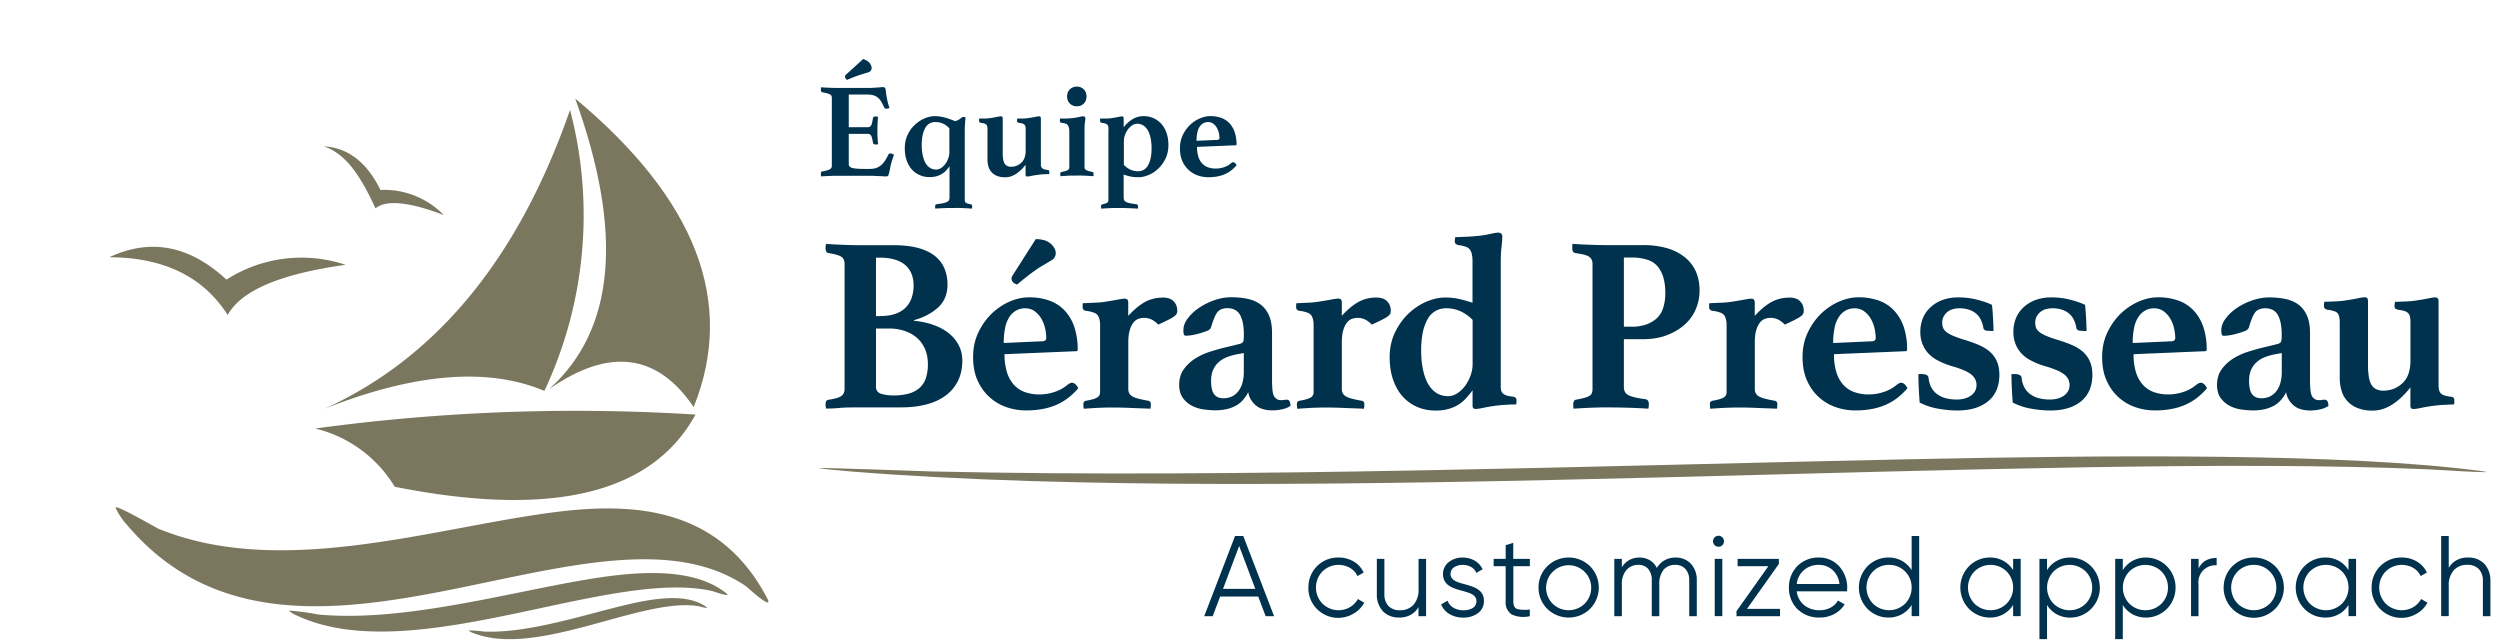
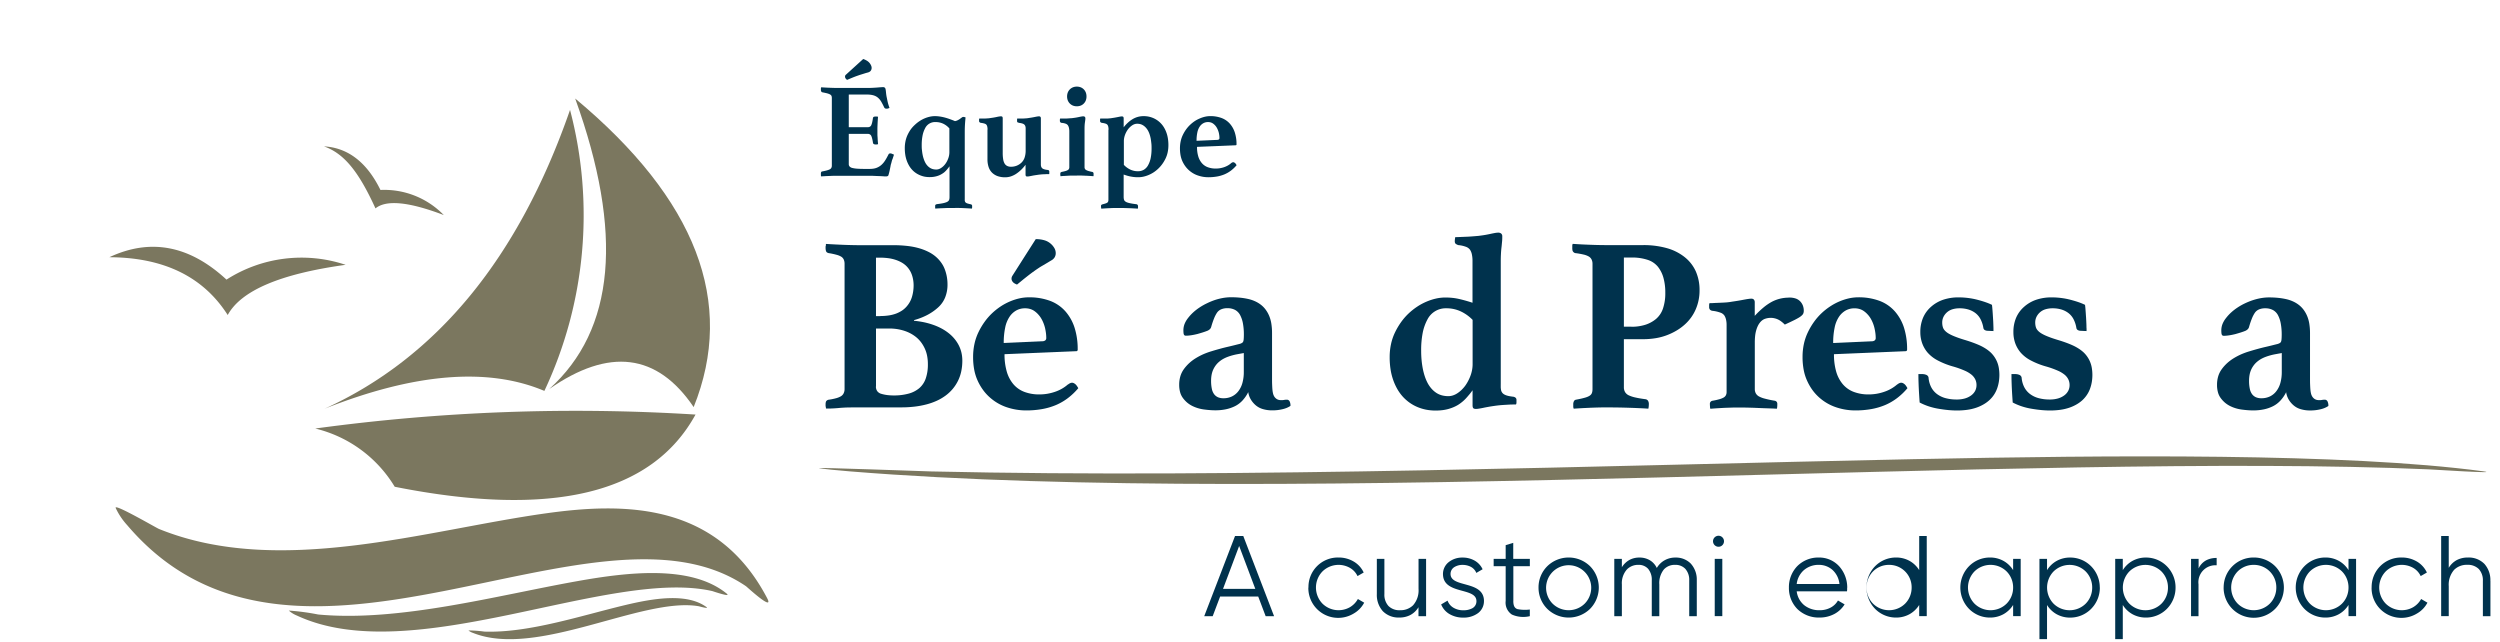
<svg xmlns="http://www.w3.org/2000/svg" id="aea25ac1-a0b5-4670-80f9-9788bfb95007" data-name="Calque 1" width="167.5" height="43" viewBox="0 0 167.5 43">
  <title>logo-ia-berard-presseau-team-M</title>
  <path d="M56.868,6.344V8.522h1.274a.279.279,0,0,0,.144-.035.235.235,0,0,0,.091-.105,1.068,1.068,0,0,0,.059-.185c.018-.076.034-.166.049-.272a.152.152,0,0,1,.018-.059.078.078,0,0,1,.037-.035.191.191,0,0,1,.051-.017.32.32,0,0,1,.065-.006h.036l.051,0,.05.006a.2.2,0,0,1,.035.008c-.006.069-.012.144-.017.225s-.01.167-.014.258-.008.177-.01.254,0,.148,0,.211,0,.113,0,.177,0,.133.007.206.008.153.014.237.013.172.022.265a.127.127,0,0,1-.035.015.479.479,0,0,1-.05.008l-.051,0-.036,0a.208.208,0,0,1-.124-.032.125.125,0,0,1-.047-.095,2.733,2.733,0,0,0-.058-.288.824.824,0,0,0-.064-.177A.229.229,0,0,0,58.274,9a.263.263,0,0,0-.132-.031H56.868V11a.228.228,0,0,0,.059.159.364.364,0,0,0,.176.094,1.882,1.882,0,0,0,.317.048c.132.01.291.016.478.016h.379a1.6,1.6,0,0,0,.249-.019,1.009,1.009,0,0,0,.207-.054,1.057,1.057,0,0,0,.175-.087,1.1,1.1,0,0,0,.155-.116,1.31,1.31,0,0,0,.135-.143,1.513,1.513,0,0,0,.117-.164c.037-.058.073-.12.109-.186s.072-.135.109-.206a.093.093,0,0,1,.044-.048.188.188,0,0,1,.081-.016.182.182,0,0,1,.05.007.343.343,0,0,1,.059.02l.063.028.065.027c-.007.023-.013.047-.02.069s-.014.045-.022.066l-.021.063c-.007.021-.014.043-.02.064s-.028.067-.041.1a.984.984,0,0,0-.03.113c-.01.039-.019.074-.028.106s-.018.059-.026.084-.013.061-.02.1l-.021.108-.023.11-.022.107c-.008.034-.016.067-.024.1s-.015.059-.023.086l-.019.068-.012.041a.111.111,0,0,1-.053.054.2.2,0,0,1-.092.019l-.087,0c-.035,0-.075,0-.12-.007l-.141-.008-.152-.006-.16-.005-.162-.008-.15-.006-.129,0h-2.05c-.087,0-.18,0-.28,0s-.207.005-.321.01-.219.008-.32.014-.2.011-.288.018a.187.187,0,0,1-.013-.042A.281.281,0,0,1,55,11.714v-.087a.192.192,0,0,1,.022-.1.085.085,0,0,1,.068-.041c.115-.021.213-.043.295-.065a1.2,1.2,0,0,0,.2-.07.249.249,0,0,0,.112-.1.3.3,0,0,0,.036-.153V6.57a.5.5,0,0,0-.006-.081.263.263,0,0,0-.02-.067.169.169,0,0,0-.039-.054.267.267,0,0,0-.065-.045.662.662,0,0,0-.088-.039c-.033-.012-.07-.023-.11-.034l-.139-.032-.173-.035a.109.109,0,0,1-.068-.054A.231.231,0,0,1,55,6.019V5.935a.2.2,0,0,1,.005-.042.244.244,0,0,1,.013-.044c.129.009.251.016.366.022s.221.01.32.013.192.006.277.008l.237,0h1.851c.136,0,.262,0,.379-.007s.223-.012.321-.02.181-.016.248-.02.118-.007.154-.007a.179.179,0,0,1,.086.02.146.146,0,0,1,.058.06.556.556,0,0,1,.026.1c.008.044.014.1.02.164s.014.13.024.2.024.135.039.2c.009.051.019.1.03.151s.021.1.033.147.027.1.046.161.039.122.063.191l-.048.018-.051.018a.4.4,0,0,1-.055.014.327.327,0,0,1-.054,0,.179.179,0,0,1-.086-.02.158.158,0,0,1-.059-.061c-.036-.078-.072-.151-.107-.218s-.069-.128-.1-.183a1.216,1.216,0,0,0-.111-.152,1.072,1.072,0,0,0-.124-.12.836.836,0,0,0-.143-.089.918.918,0,0,0-.165-.059,1.4,1.4,0,0,0-.192-.035,2.015,2.015,0,0,0-.228-.012h-1.2Zm.967-2.392a1.246,1.246,0,0,1,.251.118.709.709,0,0,1,.178.154.74.74,0,0,1,.1.167.385.385,0,0,1,.036.158.329.329,0,0,1-.015.1.311.311,0,0,1-.045.089.263.263,0,0,1-.075.069.411.411,0,0,1-.11.048c-.067.018-.13.035-.19.053L57.8,4.96l-.162.05c-.053.017-.106.035-.158.054s-.108.037-.163.058-.113.043-.172.067l-.186.077-.206.086a.527.527,0,0,1-.068-.061.226.226,0,0,1-.041-.057.345.345,0,0,1-.021-.051.21.21,0,0,1-.006-.048.171.171,0,0,1,.011-.065.138.138,0,0,1,.034-.052l.587-.533Z" fill="#00324d" />
  <path d="M64.636,13.379a.359.359,0,0,0,.017.116.167.167,0,0,0,.051.078.349.349,0,0,0,.116.059,1.776,1.776,0,0,0,.214.054.121.121,0,0,1,.074.039.118.118,0,0,1,.025.08c0,.027,0,.054,0,.083s-.008.057-.014.088l-.257-.017-.281-.014c-.1-.005-.2-.009-.3-.011s-.205,0-.31,0-.235,0-.354,0-.239.006-.359.011-.23.009-.328.014-.184.011-.259.017a.158.158,0,0,1-.015-.04.225.225,0,0,1,0-.046v-.085a.175.175,0,0,1,.009-.061.06.06,0,0,1,.028-.034.269.269,0,0,1,.038-.019.216.216,0,0,1,.043-.014c.1-.011.188-.024.266-.036s.146-.026.2-.039.106-.03.148-.045a.515.515,0,0,0,.105-.051.319.319,0,0,0,.066-.06.21.21,0,0,0,.037-.071.52.52,0,0,0,.017-.084.787.787,0,0,0,.005-.1V11.14c-.038.054-.078.106-.119.156s-.082.1-.124.143a1.3,1.3,0,0,1-.134.124,1.451,1.451,0,0,1-.151.1,1.2,1.2,0,0,1-.168.085,1.48,1.48,0,0,1-.188.063,1.517,1.517,0,0,1-.213.041,1.814,1.814,0,0,1-.238.014,1.792,1.792,0,0,1-.34-.031,1.614,1.614,0,0,1-.315-.1,1.536,1.536,0,0,1-.284-.157,1.465,1.465,0,0,1-.244-.217,1.558,1.558,0,0,1-.2-.277,2,2,0,0,1-.152-.334,2.146,2.146,0,0,1-.095-.385,2.873,2.873,0,0,1-.032-.436,2.265,2.265,0,0,1,.048-.473,1.948,1.948,0,0,1,.142-.425,2.5,2.5,0,0,1,.217-.372A2.119,2.119,0,0,1,61.3,8.36a2.255,2.255,0,0,1,.313-.248,2.153,2.153,0,0,1,.341-.183,2.126,2.126,0,0,1,.349-.111,1.553,1.553,0,0,1,.334-.037,2.185,2.185,0,0,1,.307.022,2.884,2.884,0,0,1,.324.063c.112.029.227.064.346.106s.242.089.369.143a.69.69,0,0,0,.1-.025.489.489,0,0,0,.091-.039c.029-.015.056-.03.082-.046a.75.75,0,0,0,.072-.048l.063-.047.053-.039a.233.233,0,0,1,.047-.027.1.1,0,0,1,.04-.009.412.412,0,0,1,.051,0l.044.01.036.013.031.01c-.018.169-.032.333-.041.493s-.013.314-.013.464v4.551ZM63.615,8.612a1.278,1.278,0,0,0-.424-.326,1.218,1.218,0,0,0-.515-.108.739.739,0,0,0-.694.416,1.753,1.753,0,0,0-.17.487,3.19,3.19,0,0,0-.057.632c0,.115,0,.225.015.333a3.1,3.1,0,0,0,.044.313,2.145,2.145,0,0,0,.073.282,1.726,1.726,0,0,0,.1.242,1.014,1.014,0,0,0,.135.2.852.852,0,0,0,.168.15.679.679,0,0,0,.2.094.9.9,0,0,0,.244.031.5.5,0,0,0,.16-.026.649.649,0,0,0,.159-.078,1.094,1.094,0,0,0,.149-.117,1.285,1.285,0,0,0,.132-.149,1.452,1.452,0,0,0,.11-.173,1.741,1.741,0,0,0,.088-.2,1.173,1.173,0,0,0,.057-.208,1.126,1.126,0,0,0,.019-.208V8.612Z" fill="#00324d" />
  <path d="M66.166,8.684a.852.852,0,0,0-.017-.187.361.361,0,0,0-.051-.13.258.258,0,0,0-.126-.083,1.178,1.178,0,0,0-.248-.052.176.176,0,0,1-.094-.045.106.106,0,0,1-.032-.081V8.034a.228.228,0,0,1,0-.045.244.244,0,0,1,.014-.046h.065l.089,0,.1,0,.107,0,.109-.006.112-.008c.037,0,.073-.006.107-.011s.065-.01.1-.015c.068-.009.136-.02.2-.031s.131-.024.193-.038.117-.024.161-.03a.661.661,0,0,1,.1-.01.2.2,0,0,1,.067.009.063.063,0,0,1,.037.027.113.113,0,0,1,.017.042.249.249,0,0,1,.006.057v2.312a2.54,2.54,0,0,0,.033.444.808.808,0,0,0,.1.284.424.424,0,0,0,.171.152.558.558,0,0,0,.249.051,1.035,1.035,0,0,0,.377-.068,1,1,0,0,0,.318-.2.84.84,0,0,0,.217-.342,1.454,1.454,0,0,0,.072-.481V8.684c0-.036,0-.07,0-.1s-.006-.058-.01-.084a.31.31,0,0,0-.022-.071.259.259,0,0,0-.038-.061.28.28,0,0,0-.054-.048.357.357,0,0,0-.076-.036.648.648,0,0,0-.1-.029c-.04-.008-.085-.016-.136-.022l-.051-.017L68.185,8.2a.061.061,0,0,1-.031-.032.161.161,0,0,1-.01-.059V8.074l0-.04c0-.015,0-.03,0-.045a.34.34,0,0,1,.009-.046h.071l.087,0,.1,0,.11,0,.112-.006.112-.008c.039,0,.074-.006.108-.011s.066-.01.095-.015c.067-.009.133-.02.2-.031s.131-.024.2-.038.119-.024.163-.03a.706.706,0,0,1,.1-.01.123.123,0,0,1,.095.034.142.142,0,0,1,.032.1v3.007c0,.036,0,.07,0,.1s.006.059.01.085a.326.326,0,0,0,.022.071.247.247,0,0,0,.038.059.2.2,0,0,0,.055.048.371.371,0,0,0,.08.037.711.711,0,0,0,.105.029c.041.009.087.016.138.022a.13.13,0,0,1,.089.034.113.113,0,0,1,.028.083v.09a.173.173,0,0,1,0,.041.1.1,0,0,1-.013.032l-.151,0-.216.011c-.083,0-.159.009-.229.016s-.133.015-.191.025-.131.018-.2.029-.13.024-.2.038-.119.023-.164.03a.683.683,0,0,1-.1.01.24.24,0,0,1-.067-.008.06.06,0,0,1-.037-.024.121.121,0,0,1-.017-.041.293.293,0,0,1-.006-.063v-.65a2.741,2.741,0,0,1-.3.342,2.476,2.476,0,0,1-.336.269,1.517,1.517,0,0,1-.36.172,1.246,1.246,0,0,1-.373.057,1.5,1.5,0,0,1-.492-.075,1.036,1.036,0,0,1-.374-.226.949.949,0,0,1-.237-.379,1.6,1.6,0,0,1-.08-.529V8.684Z" fill="#00324d" />
  <path d="M72.146,11.764c-.118,0-.227,0-.328,0s-.193.006-.277.011l-.249.014c-.081,0-.16.011-.238.018-.006-.031-.011-.06-.014-.089a.781.781,0,0,1,0-.083.138.138,0,0,1,.008-.053.073.073,0,0,1,.023-.033.279.279,0,0,1,.033-.019.148.148,0,0,1,.035-.013,2.434,2.434,0,0,0,.244-.057.689.689,0,0,0,.153-.061.2.2,0,0,0,.081-.08.242.242,0,0,0,.027-.118V8.819a1.138,1.138,0,0,0-.022-.239.537.537,0,0,0-.067-.175.309.309,0,0,0-.152-.116.934.934,0,0,0-.274-.056.131.131,0,0,1-.087-.045.153.153,0,0,1-.03-.1V8.02a.174.174,0,0,1,.005-.039.171.171,0,0,1,.013-.038h.067l.091,0,.108,0,.114,0,.117-.006.117-.008.113-.009q.054,0,.105-.009c.075-.009.149-.019.221-.031s.142-.026.211-.041.128-.026.174-.034a.8.8,0,0,1,.106-.011.153.153,0,0,1,.109.034.131.131,0,0,1,.036.1c0,.033,0,.072-.007.116s-.011.092-.02.147-.016.118-.021.193-.007.161-.007.257V11.2a.223.223,0,0,0,.03.118.208.208,0,0,0,.088.08.818.818,0,0,0,.156.061c.065.02.142.039.232.057a.118.118,0,0,1,.074.039.114.114,0,0,1,.025.079v.089a.206.206,0,0,1,0,.044.182.182,0,0,1-.014.039q-.112-.01-.234-.018l-.253-.014c-.087,0-.182-.008-.284-.011s-.213,0-.33,0m-.659-5.3a.737.737,0,0,1,.046-.263.624.624,0,0,1,.348-.35.686.686,0,0,1,.256-.047.7.7,0,0,1,.262.047.59.59,0,0,1,.208.139.614.614,0,0,1,.135.211.737.737,0,0,1,.045.263.727.727,0,0,1-.045.262.6.6,0,0,1-.135.211.577.577,0,0,1-.208.139.7.7,0,0,1-.262.046.686.686,0,0,1-.256-.046.624.624,0,0,1-.348-.35.727.727,0,0,1-.046-.262" fill="#00324d" />
  <path d="M74.273,8.693a.941.941,0,0,0-.016-.188.4.4,0,0,0-.05-.133.266.266,0,0,0-.128-.087,1.131,1.131,0,0,0-.248-.052.188.188,0,0,1-.095-.045.112.112,0,0,1-.031-.082V8.025a.2.2,0,0,1,0-.043.132.132,0,0,1,.015-.039h.065l.087,0,.1,0,.105,0,.11,0,.113-.008.106-.011c.034,0,.066-.009.1-.015.069-.009.137-.019.2-.031s.131-.024.195-.037.116-.024.159-.031a.683.683,0,0,1,.1-.01.2.2,0,0,1,.066.009.067.067,0,0,1,.037.027.111.111,0,0,1,.017.043.234.234,0,0,1,.006.056V8.53a2.306,2.306,0,0,1,.28-.308,2,2,0,0,1,.316-.238,1.411,1.411,0,0,1,.353-.152,1.448,1.448,0,0,1,.388-.051,1.71,1.71,0,0,1,.339.033,1.608,1.608,0,0,1,.316.1,1.57,1.57,0,0,1,.282.161,1.685,1.685,0,0,1,.245.219,1.624,1.624,0,0,1,.2.277,1.88,1.88,0,0,1,.151.333,2.076,2.076,0,0,1,.095.386,2.856,2.856,0,0,1,.032.434,2.244,2.244,0,0,1-.049.48,1.813,1.813,0,0,1-.145.424,2.521,2.521,0,0,1-.22.368,2.216,2.216,0,0,1-.584.556,2.055,2.055,0,0,1-.338.177,1.966,1.966,0,0,1-.346.109,1.591,1.591,0,0,1-.332.036c-.087,0-.171,0-.251-.01a2.263,2.263,0,0,1-.231-.031q-.111-.019-.237-.054c-.083-.024-.172-.052-.265-.085v1.5a.784.784,0,0,0,.006.1.476.476,0,0,0,.018.084.177.177,0,0,0,.036.071.281.281,0,0,0,.067.06.493.493,0,0,0,.1.051,1.126,1.126,0,0,0,.149.044c.057.014.125.027.2.04s.168.025.267.037a.141.141,0,0,1,.088.042.138.138,0,0,1,.03.094.9.9,0,0,1,0,.1.254.254,0,0,1-.013.063c-.079-.006-.168-.012-.267-.017s-.21-.011-.33-.015-.239-.008-.356-.011l-.347,0q-.15,0-.3,0c-.1,0-.2.006-.3.011s-.2.009-.288.015l-.259.017c-.006-.03-.011-.06-.014-.088a.821.821,0,0,1-.005-.084.169.169,0,0,1,.008-.053.076.076,0,0,1,.025-.033.207.207,0,0,1,.032-.019.166.166,0,0,1,.035-.013c.084-.021.154-.041.208-.06a.449.449,0,0,0,.118-.056.162.162,0,0,0,.054-.075.353.353,0,0,0,.017-.115V8.693Zm1.021,2.348a1.459,1.459,0,0,0,.443.324,1.172,1.172,0,0,0,.5.108.776.776,0,0,0,.4-.1.8.8,0,0,0,.288-.308,1.69,1.69,0,0,0,.173-.484,3.169,3.169,0,0,0,.057-.632c0-.114,0-.225-.013-.332S77.118,9.4,77.1,9.3a2.15,2.15,0,0,0-.071-.282,1.43,1.43,0,0,0-.1-.241,1.022,1.022,0,0,0-.135-.2.907.907,0,0,0-.168-.154.7.7,0,0,0-.2-.1.847.847,0,0,0-.236-.032.557.557,0,0,0-.168.026.628.628,0,0,0-.161.078,1.059,1.059,0,0,0-.15.119,1.244,1.244,0,0,0-.136.151,1.56,1.56,0,0,0-.2.375,1.342,1.342,0,0,0-.057.208,1.126,1.126,0,0,0-.019.208v1.58Z" fill="#00324d" />
  <path d="M82.483,10.932a.438.438,0,0,1,.076-.047.163.163,0,0,1,.067-.016.128.128,0,0,1,.049.011.252.252,0,0,1,.055.03.307.307,0,0,1,.06.06.783.783,0,0,1,.062.1,2.372,2.372,0,0,1-.378.361,2.063,2.063,0,0,1-.431.249,2.364,2.364,0,0,1-.5.146,3.313,3.313,0,0,1-.581.049,2.261,2.261,0,0,1-.349-.028,2.2,2.2,0,0,1-.342-.086,1.665,1.665,0,0,1-.322-.144,1.789,1.789,0,0,1-.287-.208,1.707,1.707,0,0,1-.245-.27,1.908,1.908,0,0,1-.194-.33,1.757,1.757,0,0,1-.125-.4,2.562,2.562,0,0,1-.041-.47,2.265,2.265,0,0,1,.048-.473,1.92,1.92,0,0,1,.145-.425,2.513,2.513,0,0,1,.22-.372,2.2,2.2,0,0,1,.272-.31,2.389,2.389,0,0,1,.312-.248A2.086,2.086,0,0,1,80.4,7.93a1.975,1.975,0,0,1,.345-.112,1.538,1.538,0,0,1,.332-.038,2.152,2.152,0,0,1,.769.127,1.4,1.4,0,0,1,.554.38,1.653,1.653,0,0,1,.335.6,2.522,2.522,0,0,1,.112.783.057.057,0,0,1-.064.064l-1.291.054L80.2,9.84a2.194,2.194,0,0,0,.079.621,1.233,1.233,0,0,0,.237.457.957.957,0,0,0,.393.281,1.477,1.477,0,0,0,.552.094,1.712,1.712,0,0,0,.276-.022,1.774,1.774,0,0,0,.272-.068,1.5,1.5,0,0,0,.254-.113,1.286,1.286,0,0,0,.223-.158M80.942,8.178a.651.651,0,0,0-.316.076.71.71,0,0,0-.245.227,1.08,1.08,0,0,0-.158.389,2.57,2.57,0,0,0-.053.563l.7-.031.7-.031a.167.167,0,0,0,.1-.035.108.108,0,0,0,.033-.084,1.326,1.326,0,0,0-.011-.175,1.6,1.6,0,0,0-.033-.185A1.434,1.434,0,0,0,81.6,8.71a1.281,1.281,0,0,0-.082-.166.811.811,0,0,0-.106-.144.87.87,0,0,0-.132-.118.524.524,0,0,0-.157-.078.644.644,0,0,0-.184-.026" fill="#00324d" />
  <path d="M61.229,21.491a6.089,6.089,0,0,1,.676.1,4.962,4.962,0,0,1,.621.174,3.938,3.938,0,0,1,.554.242,3.263,3.263,0,0,1,.475.31,2.592,2.592,0,0,1,.387.374,2.435,2.435,0,0,1,.291.436,2.183,2.183,0,0,1,.182.494,2.406,2.406,0,0,1,.061.544,3.393,3.393,0,0,1-.074.723,2.644,2.644,0,0,1-.219.631,2.734,2.734,0,0,1-.352.539,2.771,2.771,0,0,1-.469.441,3.306,3.306,0,0,1-.583.345,4.236,4.236,0,0,1-.7.249,5.7,5.7,0,0,1-.8.15,7.264,7.264,0,0,1-.878.051H57.2l-.358.007c-.126,0-.247.007-.366.014s-.233.016-.345.028l-.2.014-.2.011-.2.006-.188,0-.008-.059-.008-.059a.3.3,0,0,1-.013-.047.248.248,0,0,1,0-.045V27.1a.647.647,0,0,1,.015-.153.19.19,0,0,1,.045-.09.244.244,0,0,1,.064-.048.261.261,0,0,1,.077-.027,3.91,3.91,0,0,0,.5-.1,1.313,1.313,0,0,0,.328-.133.478.478,0,0,0,.182-.2.631.631,0,0,0,.061-.288V17.679a.693.693,0,0,0-.054-.287.442.442,0,0,0-.163-.19,1.188,1.188,0,0,0-.322-.132,4.642,4.642,0,0,0-.532-.112.317.317,0,0,1-.108-.047.169.169,0,0,1-.059-.077.576.576,0,0,1-.025-.1.794.794,0,0,1-.009-.124v-.074a.177.177,0,0,1,.018-.076q0-.033,0-.063a.3.3,0,0,1,.013-.054c.167.011.345.021.533.031s.387.019.6.028.4.014.57.018.324.007.458.007h2.308a8.38,8.38,0,0,1,.979.052,4.76,4.76,0,0,1,.8.157,3.623,3.623,0,0,1,.631.248,2.358,2.358,0,0,1,.489.328,2.25,2.25,0,0,1,.359.4,1.925,1.925,0,0,1,.235.449,2.773,2.773,0,0,1,.132.488,2.924,2.924,0,0,1,.044.507,2.279,2.279,0,0,1-.159.873,1.824,1.824,0,0,1-.476.674,3.448,3.448,0,0,1-.72.5,4.341,4.341,0,0,1-.887.344v.05Zm-2.274-.316a3.942,3.942,0,0,0,.6-.042,2.434,2.434,0,0,0,.49-.125,2.1,2.1,0,0,0,.39-.2,1.536,1.536,0,0,0,.3-.262,1.8,1.8,0,0,0,.222-.311,1.719,1.719,0,0,0,.146-.348,2.632,2.632,0,0,0,.081-.377,2.674,2.674,0,0,0,.028-.393,2.186,2.186,0,0,0-.032-.374,1.992,1.992,0,0,0-.093-.353,1.51,1.51,0,0,0-.162-.321A1.493,1.493,0,0,0,60.7,17.8a1.609,1.609,0,0,0-.31-.224,2.213,2.213,0,0,0-.393-.169,2.706,2.706,0,0,0-.476-.108,4.092,4.092,0,0,0-.561-.036h-.269v3.916h.269Zm-.269,4.717a.527.527,0,0,0,.091.317.5.5,0,0,0,.27.177,2.55,2.55,0,0,0,.386.082,3.414,3.414,0,0,0,.441.027,3.688,3.688,0,0,0,1.009-.124A1.858,1.858,0,0,0,61.6,26a1.5,1.5,0,0,0,.426-.646,2.845,2.845,0,0,0,.142-.952,2.891,2.891,0,0,0-.052-.564,2.137,2.137,0,0,0-.157-.489,2.332,2.332,0,0,0-.245-.413,2.02,2.02,0,0,0-.314-.332,2.385,2.385,0,0,0-.382-.257,2.539,2.539,0,0,0-.439-.186,3.088,3.088,0,0,0-.481-.113,3.357,3.357,0,0,0-.506-.038h-.9v3.881Z" fill="#00324d" />
  <path d="M71.561,25.758a.668.668,0,0,1,.143-.087.3.3,0,0,1,.124-.029.257.257,0,0,1,.09.018.476.476,0,0,1,.1.056.484.484,0,0,1,.111.111,1.283,1.283,0,0,1,.116.182,4.382,4.382,0,0,1-.7.667,3.778,3.778,0,0,1-.8.463,4.346,4.346,0,0,1-.922.269,6.083,6.083,0,0,1-1.077.091,4,4,0,0,1-.647-.053,4.2,4.2,0,0,1-.635-.156,3.268,3.268,0,0,1-1.134-.653,3.033,3.033,0,0,1-.458-.5,3.515,3.515,0,0,1-.361-.614,3.2,3.2,0,0,1-.235-.735,4.573,4.573,0,0,1-.078-.871,4.075,4.075,0,0,1,.091-.875,3.508,3.508,0,0,1,.27-.788,4.6,4.6,0,0,1,.408-.688,3.985,3.985,0,0,1,.5-.576,4.254,4.254,0,0,1,.576-.458,3.92,3.92,0,0,1,.628-.337,3.765,3.765,0,0,1,.64-.206,2.9,2.9,0,0,1,.614-.068,3.977,3.977,0,0,1,1.424.234,2.579,2.579,0,0,1,1.028.7,3.077,3.077,0,0,1,.621,1.108,4.7,4.7,0,0,1,.207,1.451.1.1,0,0,1-.117.117l-2.393.1-2.392.1a4.092,4.092,0,0,0,.147,1.153,2.277,2.277,0,0,0,.439.848,1.8,1.8,0,0,0,.732.52,2.766,2.766,0,0,0,1.024.174,3.154,3.154,0,0,0,.514-.042,3.254,3.254,0,0,0,.506-.126,2.612,2.612,0,0,0,.473-.209,2.559,2.559,0,0,0,.414-.293m-2.87-5.1a1.2,1.2,0,0,0-.583.14,1.318,1.318,0,0,0-.455.42,1.992,1.992,0,0,0-.294.721,4.877,4.877,0,0,0-.1,1.043l1.3-.058,1.3-.058a.317.317,0,0,0,.188-.063.2.2,0,0,0,.062-.155,2.608,2.608,0,0,0-.021-.326c-.014-.112-.035-.226-.061-.344a2.4,2.4,0,0,0-.108-.336,2.2,2.2,0,0,0-.151-.308,1.65,1.65,0,0,0-.2-.267,1.527,1.527,0,0,0-.243-.218.98.98,0,0,0-.292-.143,1.166,1.166,0,0,0-.341-.048m.712-4.634a2,2,0,0,1,.575.075,1.106,1.106,0,0,1,.421.226,1.135,1.135,0,0,1,.257.309.678.678,0,0,1,.086.325.537.537,0,0,1-.08.294.6.6,0,0,1-.238.208c-.1.062-.2.121-.291.176l-.27.159c-.086.05-.173.1-.259.159s-.173.115-.259.177-.176.125-.266.193-.183.14-.278.215-.2.157-.305.245l-.347.283a1.045,1.045,0,0,1-.183-.088.428.428,0,0,1-.11-.1.388.388,0,0,1-.056-.1.281.281,0,0,1-.019-.1.385.385,0,0,1,.012-.1.367.367,0,0,1,.038-.089l.786-1.237Z" fill="#00324d" />
-   <path d="M77.909,19.937a1.293,1.293,0,0,1,.424.062.75.75,0,0,1,.3.188.828.828,0,0,1,.183.285.965.965,0,0,1,.061.351.522.522,0,0,1-.011.109.385.385,0,0,1-.032.092.366.366,0,0,1-.066.088.972.972,0,0,1-.117.1c-.048.033-.1.069-.169.107s-.14.078-.224.119-.18.088-.289.14-.229.108-.363.169a2.226,2.226,0,0,0-.257-.223,1.176,1.176,0,0,0-.237-.136,1.224,1.224,0,0,0-.224-.069,1.032,1.032,0,0,0-.219-.023,1.2,1.2,0,0,0-.2.016,1.349,1.349,0,0,0-.194.05.673.673,0,0,0-.182.1.846.846,0,0,0-.161.161,1.235,1.235,0,0,0-.137.224,1.86,1.86,0,0,0-.106.286,2.243,2.243,0,0,0-.07.364,4.213,4.213,0,0,0-.023.457v3.11a.6.6,0,0,0,.068.291.536.536,0,0,0,.2.2,1.667,1.667,0,0,0,.4.153,6.537,6.537,0,0,0,.658.139.227.227,0,0,1,.137.072.22.22,0,0,1,.046.146c0,.078,0,.144-.008.2a.5.5,0,0,1-.025.121c-.073-.006-.154-.01-.243-.015l-.292-.01-.327-.011-.342-.014-.35-.015-.344-.01c-.114,0-.223-.006-.325-.007l-.287,0c-.212,0-.408,0-.589.007s-.347.01-.5.019l-.44.026c-.142.01-.28.02-.415.032a.567.567,0,0,1-.024-.121c0-.053-.008-.119-.008-.2a.215.215,0,0,1,.046-.146.224.224,0,0,1,.137-.072,4.354,4.354,0,0,0,.452-.1,1.289,1.289,0,0,0,.284-.113.384.384,0,0,0,.151-.151.453.453,0,0,0,.05-.218v-4.5a1.541,1.541,0,0,0-.036-.347.935.935,0,0,0-.106-.272.539.539,0,0,0-.27-.2,2.216,2.216,0,0,0-.525-.122.281.281,0,0,1-.175-.079.242.242,0,0,1-.058-.172v-.134a.336.336,0,0,1,.008-.074.161.161,0,0,1,.024-.058l.122,0c.048,0,.1,0,.163-.007l.192-.008.209-.009.219-.01.217-.013c.072-.006.141-.014.2-.022s.124-.018.18-.029c.122-.017.247-.036.374-.057s.256-.044.387-.069.24-.044.328-.056a1.6,1.6,0,0,1,.2-.018.227.227,0,0,1,.175.062.267.267,0,0,1,.058.189v.9a6.026,6.026,0,0,1,.574-.55,3.5,3.5,0,0,1,.548-.379,2.381,2.381,0,0,1,.565-.219,2.581,2.581,0,0,1,.623-.073" fill="#00324d" />
  <path d="M86.21,26.779a.206.206,0,0,1,.188.1.62.62,0,0,1,.063.314,1.321,1.321,0,0,1-.245.132,1.81,1.81,0,0,1-.3.094,2.824,2.824,0,0,1-.661.075,2.161,2.161,0,0,1-.664-.092,1.281,1.281,0,0,1-.489-.276,1.553,1.553,0,0,1-.319-.4,1.3,1.3,0,0,1-.15-.456,2.386,2.386,0,0,1-.392.571,1.755,1.755,0,0,1-.5.373,2.528,2.528,0,0,1-.609.208,3.424,3.424,0,0,1-.7.069c-.118,0-.241-.005-.371-.015s-.265-.024-.407-.043a2.549,2.549,0,0,1-.41-.091,2.339,2.339,0,0,1-.377-.152,1.76,1.76,0,0,1-.332-.221,1.828,1.828,0,0,1-.278-.3,1.163,1.163,0,0,1-.188-.389,1.823,1.823,0,0,1-.063-.5,1.97,1.97,0,0,1,.079-.573,1.6,1.6,0,0,1,.239-.481,2.709,2.709,0,0,1,.357-.4,2.933,2.933,0,0,1,.437-.328,4.475,4.475,0,0,1,.5-.263,4.847,4.847,0,0,1,.546-.2q.283-.087.552-.161t.519-.132l.221-.052.23-.056.21-.053.158-.039a.59.59,0,0,0,.15-.061.214.214,0,0,0,.084-.082.474.474,0,0,0,.038-.165c.008-.08.013-.184.013-.311a4.035,4.035,0,0,0-.063-.755,1.95,1.95,0,0,0-.188-.559.841.841,0,0,0-.339-.345,1.078,1.078,0,0,0-.514-.115,1.032,1.032,0,0,0-.417.076.641.641,0,0,0-.278.225,2.1,2.1,0,0,0-.2.389,5.531,5.531,0,0,0-.19.565.344.344,0,0,1-.1.161.561.561,0,0,1-.2.114c-.08.031-.172.063-.274.095s-.214.065-.336.1c-.067.017-.135.032-.2.046s-.137.027-.207.038-.136.019-.2.025-.121.009-.177.009a.174.174,0,0,1-.084-.019.121.121,0,0,1-.05-.057.377.377,0,0,1-.026-.111,1.812,1.812,0,0,1-.008-.182,1.18,1.18,0,0,1,.077-.414,1.586,1.586,0,0,1,.233-.4,2.966,2.966,0,0,1,.349-.38,3.536,3.536,0,0,1,.429-.332,4.056,4.056,0,0,1,.491-.277A4.558,4.558,0,0,1,81.4,20.1a3.916,3.916,0,0,1,.55-.138,3.224,3.224,0,0,1,.529-.046c.207,0,.4.009.59.027a4.618,4.618,0,0,1,.531.082,2.333,2.333,0,0,1,.466.15,1.949,1.949,0,0,1,.4.234,1.672,1.672,0,0,1,.32.32,2.032,2.032,0,0,1,.24.413,2.276,2.276,0,0,1,.151.524,3.949,3.949,0,0,1,.05.653V25.26c0,.195,0,.363.006.5s.011.258.02.347a1.81,1.81,0,0,0,.035.233.767.767,0,0,0,.056.168.549.549,0,0,0,.193.224.5.5,0,0,0,.275.076c.045,0,.086,0,.124,0a.911.911,0,0,0,.1-.013c.031-.006.061-.01.09-.013s.058,0,.086,0m-2.877-3.128-.184.033-.184.034c-.128.022-.253.049-.373.081a3.609,3.609,0,0,0-.347.111,2.236,2.236,0,0,0-.312.146,1.76,1.76,0,0,0-.265.189,1.411,1.411,0,0,0-.217.233,1.606,1.606,0,0,0-.168.285,1.52,1.52,0,0,0-.106.342,2.12,2.12,0,0,0-.036.4,2.507,2.507,0,0,0,.053.554.884.884,0,0,0,.156.356.654.654,0,0,0,.258.2.905.905,0,0,0,.354.065,1.311,1.311,0,0,0,.568-.118,1.2,1.2,0,0,0,.435-.351,1.594,1.594,0,0,0,.275-.56,2.72,2.72,0,0,0,.093-.745V23.651Z" fill="#00324d" />
-   <path d="M92.215,19.937A1.3,1.3,0,0,1,92.64,20a.757.757,0,0,1,.3.188.84.84,0,0,1,.182.285.965.965,0,0,1,.061.351.525.525,0,0,1-.01.109.386.386,0,0,1-.033.092.342.342,0,0,1-.066.088.836.836,0,0,1-.117.1c-.047.033-.1.069-.169.107s-.14.078-.224.119-.18.088-.289.14-.229.108-.363.169a2.226,2.226,0,0,0-.257-.223,1.124,1.124,0,0,0-.237-.136,1.238,1.238,0,0,0-.223-.069,1.041,1.041,0,0,0-.22-.023,1.2,1.2,0,0,0-.2.016,1.349,1.349,0,0,0-.194.05.673.673,0,0,0-.182.1.876.876,0,0,0-.161.161,1.179,1.179,0,0,0-.136.224,1.673,1.673,0,0,0-.106.286,2.047,2.047,0,0,0-.07.364,3.959,3.959,0,0,0-.024.457v3.11a.6.6,0,0,0,.068.291.536.536,0,0,0,.2.2,1.7,1.7,0,0,0,.4.153,6.537,6.537,0,0,0,.658.139.224.224,0,0,1,.137.072.215.215,0,0,1,.046.146c0,.078,0,.144-.008.2a.567.567,0,0,1-.024.121c-.073-.006-.155-.01-.244-.015l-.292-.01-.327-.011-.342-.014-.35-.015-.344-.01c-.114,0-.222-.006-.324-.007l-.288,0c-.211,0-.408,0-.589.007s-.346.01-.5.019l-.439.026c-.143.01-.281.02-.415.032a.5.5,0,0,1-.025-.121c-.005-.053-.008-.119-.008-.2a.22.22,0,0,1,.046-.146.227.227,0,0,1,.137-.072,4.294,4.294,0,0,0,.452-.1,1.289,1.289,0,0,0,.284-.113.378.378,0,0,0,.151-.151.442.442,0,0,0,.05-.218v-4.5a1.541,1.541,0,0,0-.036-.347.908.908,0,0,0-.106-.272.53.53,0,0,0-.27-.2,2.192,2.192,0,0,0-.525-.122.284.284,0,0,1-.175-.079.242.242,0,0,1-.058-.172v-.134a.336.336,0,0,1,.008-.074.207.207,0,0,1,.024-.058l.122,0c.048,0,.1,0,.163-.007l.192-.008.209-.009.219-.01L88,20.256c.073-.006.141-.014.2-.022s.124-.018.18-.029c.123-.017.247-.036.374-.057s.256-.044.387-.069.24-.044.328-.056a1.6,1.6,0,0,1,.2-.018.227.227,0,0,1,.175.062.267.267,0,0,1,.058.189v.9a6.026,6.026,0,0,1,.574-.55,3.544,3.544,0,0,1,.548-.379,2.381,2.381,0,0,1,.565-.219,2.587,2.587,0,0,1,.623-.073" fill="#00324d" />
  <path d="M100.55,25.742c0,.066,0,.129,0,.186s.007.109.013.156a.472.472,0,0,0,.033.133.45.45,0,0,0,.067.111.441.441,0,0,0,.105.089.792.792,0,0,0,.146.069,1.553,1.553,0,0,0,.2.053c.076.015.161.028.256.039a.318.318,0,0,1,.175.071.191.191,0,0,1,.059.146v.168a.286.286,0,0,1-.009.075.209.209,0,0,1-.024.059q-.109,0-.279.006c-.112,0-.245.01-.4.019s-.3.018-.424.031-.247.027-.354.044c-.122.017-.244.035-.365.057s-.242.044-.363.07-.221.043-.3.055a1.286,1.286,0,0,1-.19.019.421.421,0,0,1-.123-.015.131.131,0,0,1-.069-.044.21.21,0,0,1-.032-.077.546.546,0,0,1-.01-.115v-1c-.072.1-.146.2-.222.289s-.152.18-.23.263a2.368,2.368,0,0,1-.249.232,2.472,2.472,0,0,1-.278.2,2.44,2.44,0,0,1-.311.156,3,3,0,0,1-.35.12,2.8,2.8,0,0,1-.393.075,3.661,3.661,0,0,1-.443.025,3.307,3.307,0,0,1-.629-.058,2.984,2.984,0,0,1-.584-.176,2.8,2.8,0,0,1-.525-.29,2.875,2.875,0,0,1-.454-.4,2.955,2.955,0,0,1-.372-.513,3.669,3.669,0,0,1-.28-.617,3.987,3.987,0,0,1-.176-.714,5.324,5.324,0,0,1-.058-.808,4.136,4.136,0,0,1,.09-.876,3.442,3.442,0,0,1,.27-.788,4.687,4.687,0,0,1,.407-.688,4.031,4.031,0,0,1,.5-.575,4.308,4.308,0,0,1,.577-.458,3.842,3.842,0,0,1,.628-.337,3.63,3.63,0,0,1,.64-.207,2.854,2.854,0,0,1,.614-.069,4.646,4.646,0,0,1,.466.023,3.526,3.526,0,0,1,.429.069c.137.03.282.067.437.11s.319.093.492.149V17.494a2.109,2.109,0,0,0-.042-.449.9.9,0,0,0-.125-.312.589.589,0,0,0-.281-.2,1.962,1.962,0,0,0-.506-.111.638.638,0,0,1-.091-.038.511.511,0,0,1-.076-.046.152.152,0,0,1-.051-.071.338.338,0,0,1-.016-.113.889.889,0,0,1,.009-.117c.005-.045.014-.1.025-.151.039,0,.084,0,.134,0l.167-.006L98,15.872l.209-.009c.072,0,.145-.006.217-.01s.145-.009.218-.015l.209-.017.193-.016c.144-.017.284-.037.42-.059s.265-.048.391-.075.231-.049.316-.063a1.3,1.3,0,0,1,.194-.021.316.316,0,0,1,.214.063.238.238,0,0,1,.071.188c0,.106,0,.22-.013.341s-.021.25-.038.387-.029.284-.037.442-.013.325-.013.5v8.231Zm-1.89-4.316a2.712,2.712,0,0,0-.82-.577,2.239,2.239,0,0,0-.92-.193,1.374,1.374,0,0,0-1.288.761,3.155,3.155,0,0,0-.314.9,6.012,6.012,0,0,0-.1,1.181q0,.318.027.617a5.767,5.767,0,0,0,.081.579,4.281,4.281,0,0,0,.136.523,3.032,3.032,0,0,0,.189.447,1.967,1.967,0,0,0,.251.366,1.635,1.635,0,0,0,.311.278,1.275,1.275,0,0,0,.379.176,1.643,1.643,0,0,0,.449.058.969.969,0,0,0,.3-.048,1.217,1.217,0,0,0,.3-.144,2.04,2.04,0,0,0,.276-.219,2.386,2.386,0,0,0,.243-.274,2.709,2.709,0,0,0,.2-.322,3.089,3.089,0,0,0,.163-.364,2.373,2.373,0,0,0,.106-.385,2.082,2.082,0,0,0,.036-.385V21.426Z" fill="#00324d" />
  <path d="M108.8,22.73v3.213a.628.628,0,0,0,.081.328.574.574,0,0,0,.246.216,2.106,2.106,0,0,0,.441.144c.185.043.409.081.67.115a.243.243,0,0,1,.176.1.406.406,0,0,1,.058.235,1.176,1.176,0,0,1-.008.141c0,.05-.014.1-.025.16-.161-.012-.343-.023-.545-.032s-.425-.019-.667-.027-.5-.015-.76-.02-.537-.006-.822-.006c-.2,0-.4,0-.591.006s-.384.011-.571.02-.368.017-.542.027-.342.02-.5.032a.307.307,0,0,1-.025-.072.336.336,0,0,1-.008-.079V27.1a.441.441,0,0,1,.046-.221.188.188,0,0,1,.138-.1c.117-.022.223-.043.318-.064s.178-.042.25-.062a1.511,1.511,0,0,0,.193-.063.815.815,0,0,0,.142-.071.452.452,0,0,0,.1-.083.336.336,0,0,0,.061-.1.59.59,0,0,0,.032-.124,1.025,1.025,0,0,0,.01-.153v-8.38a.645.645,0,0,0-.061-.289.478.478,0,0,0-.182-.2,1.242,1.242,0,0,0-.353-.134,4.978,4.978,0,0,0-.575-.1.293.293,0,0,1-.076-.041.271.271,0,0,1-.058-.059.233.233,0,0,1-.038-.091.716.716,0,0,1-.012-.142v-.15a.291.291,0,0,1,.008-.076.192.192,0,0,1,.025-.058c.157.01.325.021.5.031s.372.018.575.026.4.015.579.019.355.007.517.007h2.527a5.771,5.771,0,0,1,1.593.2,3.388,3.388,0,0,1,1.2.6,2.566,2.566,0,0,1,.753.962,3.1,3.1,0,0,1,.25,1.28,3.161,3.161,0,0,1-.25,1.246,2.884,2.884,0,0,1-.312.556,2.967,2.967,0,0,1-.433.481,3.361,3.361,0,0,1-.546.4,4.113,4.113,0,0,1-.65.312,3.883,3.883,0,0,1-.753.2,5.128,5.128,0,0,1-.852.067H108.8Zm.5-.837a3.085,3.085,0,0,0,.922-.129,2.138,2.138,0,0,0,.725-.389,1.574,1.574,0,0,0,.471-.7,3.169,3.169,0,0,0,.157-1.057,3.668,3.668,0,0,0-.123-1,2.1,2.1,0,0,0-.371-.744,1.471,1.471,0,0,0-.692-.465,3.32,3.32,0,0,0-1.089-.155h-.5v4.633h.5Z" fill="#00324d" />
  <path d="M119.885,19.937a1.293,1.293,0,0,1,.424.062.757.757,0,0,1,.3.188.858.858,0,0,1,.183.285.965.965,0,0,1,.061.351.522.522,0,0,1-.011.109.385.385,0,0,1-.032.092.366.366,0,0,1-.066.088.972.972,0,0,1-.117.1c-.048.033-.1.069-.17.107s-.139.078-.223.119-.18.088-.289.14l-.363.169a2.149,2.149,0,0,0-.258-.223,1.144,1.144,0,0,0-.236-.136,1.224,1.224,0,0,0-.224-.069,1.032,1.032,0,0,0-.219-.023,1.2,1.2,0,0,0-.2.016,1.316,1.316,0,0,0-.194.05.678.678,0,0,0-.183.1.872.872,0,0,0-.16.161,1.181,1.181,0,0,0-.137.224,1.86,1.86,0,0,0-.106.286,2.243,2.243,0,0,0-.07.364,4.213,4.213,0,0,0-.023.457v3.11a.6.6,0,0,0,.068.291.536.536,0,0,0,.2.2,1.667,1.667,0,0,0,.4.153,6.537,6.537,0,0,0,.658.139.227.227,0,0,1,.137.072.22.22,0,0,1,.045.146,1.834,1.834,0,0,1-.008.2.464.464,0,0,1-.024.121c-.073-.006-.154-.01-.243-.015l-.292-.01-.327-.011-.342-.014-.35-.015-.344-.01c-.115,0-.223-.006-.325-.007l-.287,0c-.212,0-.408,0-.589.007s-.347.01-.5.019l-.44.026c-.142.01-.28.02-.415.032a.464.464,0,0,1-.024-.121c0-.053-.008-.119-.008-.2a.215.215,0,0,1,.046-.146.224.224,0,0,1,.137-.072,4.415,4.415,0,0,0,.452-.1,1.31,1.31,0,0,0,.284-.113.384.384,0,0,0,.151-.151.453.453,0,0,0,.05-.218v-4.5a1.541,1.541,0,0,0-.036-.347.909.909,0,0,0-.107-.272.531.531,0,0,0-.269-.2,2.216,2.216,0,0,0-.525-.122.278.278,0,0,1-.175-.079.242.242,0,0,1-.058-.172v-.134a.285.285,0,0,1,.008-.074.161.161,0,0,1,.024-.058l.122,0c.047,0,.1,0,.162-.007l.193-.008.209-.009.218-.01.218-.013c.072-.006.14-.014.2-.022s.125-.018.181-.029c.122-.017.247-.036.374-.057s.256-.044.387-.069.24-.044.327-.056a1.617,1.617,0,0,1,.2-.018.227.227,0,0,1,.175.062.272.272,0,0,1,.058.189v.9a6.026,6.026,0,0,1,.574-.55,3.5,3.5,0,0,1,.548-.379,2.381,2.381,0,0,1,.565-.219,2.581,2.581,0,0,1,.623-.073" fill="#00324d" />
  <path d="M127.119,25.759a.587.587,0,0,1,.141-.088.3.3,0,0,1,.124-.029.257.257,0,0,1,.09.018.476.476,0,0,1,.1.056.5.5,0,0,1,.111.111,1.434,1.434,0,0,1,.115.181,4.31,4.31,0,0,1-.7.668,3.729,3.729,0,0,1-.8.463,4.346,4.346,0,0,1-.922.269,6.074,6.074,0,0,1-1.077.091,3.984,3.984,0,0,1-.646-.053,4.065,4.065,0,0,1-.633-.157,3.253,3.253,0,0,1-1.129-.652,3.1,3.1,0,0,1-.455-.5,3.535,3.535,0,0,1-.356-.614,3.162,3.162,0,0,1-.233-.735,4.573,4.573,0,0,1-.078-.871,4.134,4.134,0,0,1,.09-.875,3.51,3.51,0,0,1,.271-.788,4.517,4.517,0,0,1,.407-.688,3.985,3.985,0,0,1,.5-.576,4.237,4.237,0,0,1,.577-.457,3.874,3.874,0,0,1,.627-.338,3.765,3.765,0,0,1,.64-.206,2.854,2.854,0,0,1,.614-.069,3.976,3.976,0,0,1,1.424.235,2.572,2.572,0,0,1,1.028.7,3.077,3.077,0,0,1,.621,1.108,4.736,4.736,0,0,1,.206,1.452.114.114,0,0,1-.029.087.118.118,0,0,1-.087.029l-2.392.1-2.392.1a4.133,4.133,0,0,0,.145,1.153,2.29,2.29,0,0,0,.438.848,1.8,1.8,0,0,0,.729.52,2.751,2.751,0,0,0,1.022.174,3.124,3.124,0,0,0,1.015-.169,2.569,2.569,0,0,0,.472-.208,2.493,2.493,0,0,0,.414-.292m-2.856-5.1a1.211,1.211,0,0,0-.583.14,1.333,1.333,0,0,0-.456.421,2,2,0,0,0-.293.72,4.893,4.893,0,0,0-.1,1.044l1.3-.058,1.3-.058a.317.317,0,0,0,.187-.063.2.2,0,0,0,.063-.155,2.613,2.613,0,0,0-.022-.326,3.473,3.473,0,0,0-.062-.344,2.451,2.451,0,0,0-.107-.337,2.241,2.241,0,0,0-.151-.307,1.617,1.617,0,0,0-.2-.267,1.578,1.578,0,0,0-.244-.218.986.986,0,0,0-.291-.143,1.171,1.171,0,0,0-.341-.049" fill="#00324d" />
  <path d="M133.155,22.162a.364.364,0,0,1-.184-.055.2.2,0,0,1-.084-.129,1.956,1.956,0,0,0-.192-.594,1.243,1.243,0,0,0-.343-.41,1.483,1.483,0,0,0-.473-.238,2,2,0,0,0-.581-.08,1.626,1.626,0,0,0-.5.071.987.987,0,0,0-.594.523.87.87,0,0,0-.075.36,1.223,1.223,0,0,0,.012.175.985.985,0,0,0,.038.158.551.551,0,0,0,.078.147.812.812,0,0,0,.132.139,1.242,1.242,0,0,0,.189.131,2.48,2.48,0,0,0,.253.127c.095.042.207.086.335.133s.273.094.435.144q.285.084.535.174t.469.186a3.083,3.083,0,0,1,.4.211,2.464,2.464,0,0,1,.335.248,1.8,1.8,0,0,1,.265.3,1.833,1.833,0,0,1,.314.761,2.876,2.876,0,0,1,0,.956,2.527,2.527,0,0,1-.119.448,1.936,1.936,0,0,1-.511.761,2.192,2.192,0,0,1-.4.29,2.774,2.774,0,0,1-.489.22,3.274,3.274,0,0,1-.59.138,4.9,4.9,0,0,1-.7.046q-.268,0-.576-.029t-.654-.088a4.461,4.461,0,0,1-.663-.163,3.961,3.961,0,0,1-.6-.255c-.011-.145-.022-.3-.031-.449s-.019-.315-.027-.479-.014-.329-.019-.492-.007-.326-.007-.487h.218a1.033,1.033,0,0,1,.172.014.693.693,0,0,1,.146.044.268.268,0,0,1,.1.078.225.225,0,0,1,.045.115,1.7,1.7,0,0,0,.171.62,1.359,1.359,0,0,0,.381.459,1.68,1.68,0,0,0,.577.282,2.808,2.808,0,0,0,.762.094,1.948,1.948,0,0,0,.531-.067,1.317,1.317,0,0,0,.422-.2.9.9,0,0,0,.276-.31.837.837,0,0,0,.092-.393.865.865,0,0,0-.081-.373.966.966,0,0,0-.245-.313,1.947,1.947,0,0,0-.47-.28,6.08,6.08,0,0,0-.76-.272,5.2,5.2,0,0,1-1.038-.408,2.344,2.344,0,0,1-.676-.52,2.005,2.005,0,0,1-.37-.634,2.209,2.209,0,0,1-.124-.747,2.414,2.414,0,0,1,.178-.949,2.042,2.042,0,0,1,.533-.74,2.371,2.371,0,0,1,.818-.477,3.157,3.157,0,0,1,1.032-.159,5.037,5.037,0,0,1,.641.04,4.826,4.826,0,0,1,.621.119q.306.08.55.165a3.617,3.617,0,0,1,.43.178c0,.045.01.1.015.157s.011.127.017.2.011.153.017.234.01.164.016.251.01.172.015.255.007.166.01.247.006.156.007.224,0,.13,0,.186l-.21-.009Z" fill="#00324d" />
  <path d="M139.386,22.162a.368.368,0,0,1-.184-.055.2.2,0,0,1-.084-.129,1.956,1.956,0,0,0-.192-.594,1.231,1.231,0,0,0-.343-.41,1.478,1.478,0,0,0-.472-.238,2.012,2.012,0,0,0-.582-.08,1.631,1.631,0,0,0-.5.071.966.966,0,0,0-.368.214.989.989,0,0,0-.226.309.87.87,0,0,0-.075.36,1.091,1.091,0,0,0,.013.175.888.888,0,0,0,.037.158.551.551,0,0,0,.078.147.812.812,0,0,0,.132.139,1.255,1.255,0,0,0,.19.131,2.38,2.38,0,0,0,.253.127c.095.042.206.086.335.133s.273.094.434.144c.19.056.368.114.536.174s.323.121.468.186a3.083,3.083,0,0,1,.4.211,2.4,2.4,0,0,1,.335.248,1.76,1.76,0,0,1,.265.3,1.806,1.806,0,0,1,.195.35,1.876,1.876,0,0,1,.119.411,2.876,2.876,0,0,1,0,.956,2.527,2.527,0,0,1-.119.448,1.925,1.925,0,0,1-.207.407,2.016,2.016,0,0,1-.3.354,2.228,2.228,0,0,1-.4.29,2.785,2.785,0,0,1-.49.22,3.274,3.274,0,0,1-.59.138,4.888,4.888,0,0,1-.7.046c-.179,0-.37-.01-.575-.029s-.423-.049-.655-.088a4.417,4.417,0,0,1-.662-.163,3.973,3.973,0,0,1-.6-.255c-.011-.145-.021-.3-.031-.449s-.019-.315-.027-.479-.014-.329-.019-.492-.006-.326-.006-.487h.217a1.024,1.024,0,0,1,.172.014.693.693,0,0,1,.146.044.268.268,0,0,1,.1.078.235.235,0,0,1,.046.115,1.7,1.7,0,0,0,.171.62,1.359,1.359,0,0,0,.381.459,1.663,1.663,0,0,0,.577.282,2.805,2.805,0,0,0,.761.094,1.943,1.943,0,0,0,.531-.067,1.333,1.333,0,0,0,.423-.2.9.9,0,0,0,.275-.31.826.826,0,0,0,.093-.393.852.852,0,0,0-.082-.373.953.953,0,0,0-.245-.313,1.928,1.928,0,0,0-.47-.28,6.059,6.059,0,0,0-.759-.272,5.21,5.21,0,0,1-1.039-.408,2.344,2.344,0,0,1-.676-.52,2.024,2.024,0,0,1-.37-.634,2.209,2.209,0,0,1-.123-.747,2.432,2.432,0,0,1,.177-.949,2.045,2.045,0,0,1,.534-.74,2.367,2.367,0,0,1,.817-.477,3.157,3.157,0,0,1,1.032-.159,5.026,5.026,0,0,1,.641.04,4.826,4.826,0,0,1,.621.119c.2.053.387.108.551.165a3.6,3.6,0,0,1,.429.178c0,.045.01.1.016.157s.011.127.016.2.012.153.017.234.011.164.017.251.01.172.014.255.008.166.011.247,0,.156.007.224,0,.13,0,.186l-.209-.009Z" fill="#00324d" />
-   <path d="M147.189,25.759a.628.628,0,0,1,.141-.088.305.305,0,0,1,.125-.029.257.257,0,0,1,.09.018.476.476,0,0,1,.1.056.527.527,0,0,1,.111.111,1.557,1.557,0,0,1,.115.181,4.351,4.351,0,0,1-.7.668,3.76,3.76,0,0,1-.8.463,4.32,4.32,0,0,1-.921.269,6.078,6.078,0,0,1-1.078.091,3.972,3.972,0,0,1-.645-.053,4.037,4.037,0,0,1-.633-.157,3.229,3.229,0,0,1-1.129-.652,3.057,3.057,0,0,1-.455-.5,3.6,3.6,0,0,1-.357-.614,3.21,3.21,0,0,1-.233-.735,4.658,4.658,0,0,1-.077-.871,4.134,4.134,0,0,1,.09-.875,3.508,3.508,0,0,1,.27-.788,4.6,4.6,0,0,1,.408-.688,3.985,3.985,0,0,1,.5-.576,4.291,4.291,0,0,1,.576-.457,3.959,3.959,0,0,1,.627-.338,3.775,3.775,0,0,1,.641-.206,2.847,2.847,0,0,1,.614-.069,3.98,3.98,0,0,1,1.424.235,2.579,2.579,0,0,1,1.028.7,3.06,3.06,0,0,1,.62,1.108,4.7,4.7,0,0,1,.207,1.452.1.1,0,0,1-.116.116l-2.392.1-2.392.1a4.133,4.133,0,0,0,.145,1.153,2.29,2.29,0,0,0,.438.848,1.807,1.807,0,0,0,.728.52,2.759,2.759,0,0,0,1.022.174,3.151,3.151,0,0,0,.513-.042,3.115,3.115,0,0,0,.5-.127,2.569,2.569,0,0,0,.472-.208,2.485,2.485,0,0,0,.413-.292m-2.855-5.1a1.215,1.215,0,0,0-.584.14,1.331,1.331,0,0,0-.455.421,1.987,1.987,0,0,0-.293.72,4.888,4.888,0,0,0-.1,1.044l1.3-.058,1.3-.058a.317.317,0,0,0,.187-.063.2.2,0,0,0,.062-.155,2.608,2.608,0,0,0-.021-.326,3.473,3.473,0,0,0-.062-.344,2.451,2.451,0,0,0-.107-.337,2.363,2.363,0,0,0-.151-.307,1.567,1.567,0,0,0-.2-.267,1.527,1.527,0,0,0-.243-.218.986.986,0,0,0-.291-.143,1.176,1.176,0,0,0-.341-.049" fill="#00324d" />
  <path d="M155.748,26.779a.207.207,0,0,1,.188.1A.62.62,0,0,1,156,27.2a1.354,1.354,0,0,1-.245.132,1.81,1.81,0,0,1-.3.094,2.824,2.824,0,0,1-.661.075,2.172,2.172,0,0,1-.665-.092,1.277,1.277,0,0,1-.488-.276,1.531,1.531,0,0,1-.319-.4,1.3,1.3,0,0,1-.15-.456,2.386,2.386,0,0,1-.392.571,1.755,1.755,0,0,1-.5.373,2.528,2.528,0,0,1-.609.208,3.427,3.427,0,0,1-.705.069c-.117,0-.24-.005-.37-.015s-.265-.024-.407-.043a2.549,2.549,0,0,1-.41-.091,2.339,2.339,0,0,1-.377-.152,1.76,1.76,0,0,1-.332-.221,1.828,1.828,0,0,1-.278-.3,1.163,1.163,0,0,1-.188-.389,1.823,1.823,0,0,1-.063-.5,1.97,1.97,0,0,1,.079-.573,1.581,1.581,0,0,1,.239-.481,2.709,2.709,0,0,1,.357-.4,2.933,2.933,0,0,1,.437-.328,4.475,4.475,0,0,1,.5-.263,4.847,4.847,0,0,1,.546-.2q.283-.087.552-.161t.518-.132c.073-.016.147-.034.222-.052l.23-.056.21-.053.158-.039a.59.59,0,0,0,.15-.061.214.214,0,0,0,.084-.082.474.474,0,0,0,.038-.165c.008-.08.013-.184.013-.311a4.035,4.035,0,0,0-.063-.755,1.95,1.95,0,0,0-.188-.559.841.841,0,0,0-.339-.345,1.079,1.079,0,0,0-.515-.115,1.03,1.03,0,0,0-.416.076.641.641,0,0,0-.278.225,2.1,2.1,0,0,0-.2.389,5.531,5.531,0,0,0-.19.565.344.344,0,0,1-.1.161.561.561,0,0,1-.195.114c-.08.031-.172.063-.274.095s-.214.065-.336.1c-.067.017-.135.032-.2.046s-.137.027-.207.038-.136.019-.2.025-.121.009-.178.009a.173.173,0,0,1-.083-.019.121.121,0,0,1-.05-.057.377.377,0,0,1-.026-.111,1.812,1.812,0,0,1-.008-.182,1.18,1.18,0,0,1,.077-.414,1.586,1.586,0,0,1,.233-.4,2.966,2.966,0,0,1,.349-.38,3.536,3.536,0,0,1,.429-.332,3.981,3.981,0,0,1,.491-.277,4.558,4.558,0,0,1,.537-.216,3.916,3.916,0,0,1,.55-.138,3.224,3.224,0,0,1,.529-.046q.309,0,.59.027a4.618,4.618,0,0,1,.531.082,2.354,2.354,0,0,1,.466.15,1.949,1.949,0,0,1,.4.234,1.7,1.7,0,0,1,.32.32,2.032,2.032,0,0,1,.24.413,2.276,2.276,0,0,1,.151.524,3.949,3.949,0,0,1,.05.653V25.26c0,.195,0,.363.006.5s.011.258.02.347a1.81,1.81,0,0,0,.035.233.767.767,0,0,0,.056.168.555.555,0,0,0,.192.224.506.506,0,0,0,.276.076c.045,0,.086,0,.124,0a.911.911,0,0,0,.1-.013c.031-.006.061-.01.09-.013s.058,0,.086,0m-2.877-3.128-.184.033-.185.034c-.127.022-.252.049-.372.081a3.609,3.609,0,0,0-.347.111,2.134,2.134,0,0,0-.312.146,1.76,1.76,0,0,0-.265.189,1.411,1.411,0,0,0-.217.233,1.548,1.548,0,0,0-.168.285,1.52,1.52,0,0,0-.106.342,2.12,2.12,0,0,0-.036.4,2.507,2.507,0,0,0,.053.554.884.884,0,0,0,.156.356.654.654,0,0,0,.258.2.905.905,0,0,0,.354.065,1.315,1.315,0,0,0,.568-.118,1.192,1.192,0,0,0,.434-.351,1.579,1.579,0,0,0,.276-.56,2.72,2.72,0,0,0,.093-.745V23.651Z" fill="#00324d" />
-   <path d="M156.762,21.592a1.656,1.656,0,0,0-.031-.346.68.68,0,0,0-.093-.238.47.47,0,0,0-.237-.155,2.1,2.1,0,0,0-.458-.1.349.349,0,0,1-.176-.084.207.207,0,0,1-.059-.151v-.134a.391.391,0,0,1,.009-.083.36.36,0,0,1,.025-.083l.121,0,.163-.007.188-.009.2-.009c.067,0,.135,0,.2-.01l.207-.013c.07-.006.136-.014.2-.022s.122-.018.177-.029c.129-.017.254-.036.377-.057s.242-.044.359-.069.216-.044.3-.056a1.38,1.38,0,0,1,.189-.018.38.38,0,0,1,.122.016.13.13,0,0,1,.069.049.278.278,0,0,1,.031.08.48.48,0,0,1,.011.106v4.282a4.788,4.788,0,0,0,.06.822,1.437,1.437,0,0,0,.182.524.775.775,0,0,0,.317.282,1.046,1.046,0,0,0,.462.094,1.919,1.919,0,0,0,.7-.125,1.835,1.835,0,0,0,.59-.377,1.555,1.555,0,0,0,.4-.63,2.7,2.7,0,0,0,.133-.891V21.592c0-.066,0-.128-.006-.185a1.332,1.332,0,0,0-.019-.156.514.514,0,0,0-.04-.133.49.49,0,0,0-.067-.11.463.463,0,0,0-.1-.091.73.73,0,0,0-.14-.069,1.37,1.37,0,0,0-.19-.052c-.074-.015-.158-.028-.253-.039-.033-.011-.065-.022-.094-.034s-.057-.022-.082-.034a.106.106,0,0,1-.056-.058.257.257,0,0,1-.019-.109c0-.017,0-.036,0-.059s0-.047.006-.075.007-.055.011-.083.009-.056.014-.083l.132,0,.161-.007.184-.009.2-.009c.069,0,.139,0,.209-.01l.21-.013c.069-.006.135-.014.2-.022s.121-.018.177-.029q.184-.025.366-.057T162.66,20c.12-.025.22-.044.3-.056a1.4,1.4,0,0,1,.191-.018.232.232,0,0,1,.175.062.274.274,0,0,1,.058.189v5.57q0,.1.006.186a1.351,1.351,0,0,0,.019.157.54.54,0,0,0,.039.131.515.515,0,0,0,.07.112.435.435,0,0,0,.1.089.806.806,0,0,0,.147.07,1.53,1.53,0,0,0,.2.051c.075.016.16.029.255.041a.248.248,0,0,1,.163.062.208.208,0,0,1,.055.154v.167a.3.3,0,0,1-.009.076.16.16,0,0,1-.025.058c-.073,0-.165,0-.278.006l-.4.019c-.154.009-.295.02-.425.032s-.247.027-.352.043c-.123.018-.246.037-.367.057s-.242.044-.362.07-.221.044-.3.056a1.408,1.408,0,0,1-.189.018.457.457,0,0,1-.123-.014.138.138,0,0,1-.07-.043.235.235,0,0,1-.031-.078.543.543,0,0,1-.011-.116v-1.2a5.269,5.269,0,0,1-.564.633,4.42,4.42,0,0,1-.623.5,2.7,2.7,0,0,1-.665.32,2.29,2.29,0,0,1-.69.107,2.773,2.773,0,0,1-.912-.14,1.869,1.869,0,0,1-.694-.42,1.748,1.748,0,0,1-.44-.7,3.005,3.005,0,0,1-.146-.981V21.592Z" fill="#00324d" />
  <path d="M81.75,39.964l-.25.66-.249.66h-.568L81.715,38.6l1.032-2.687H83.3L84.332,38.6l1.032,2.687H84.8l-.25-.66-.25-.66H81.75Zm1.273-3.385-.54,1.439-.541,1.438h2.164l-.541-1.438Z" fill="#00324d" />
  <path d="M87.667,39.364a1.972,1.972,0,0,1,2.018-2.011,1.969,1.969,0,0,1,1.022.276,1.657,1.657,0,0,1,.66.73l-.207.119-.207.119a1.243,1.243,0,0,0-.5-.545,1.541,1.541,0,0,0-1.847.233,1.552,1.552,0,0,0,0,2.159,1.539,1.539,0,0,0,1.85.232,1.454,1.454,0,0,0,.522-.543l.212.123.211.123a1.8,1.8,0,0,1-.7.725,2,2,0,0,1-3.042-1.74" fill="#00324d" />
  <path d="M95.544,41.284h-.506v-.6a1.414,1.414,0,0,1-.553.526,1.574,1.574,0,0,1-.737.165,1.47,1.47,0,0,1-1.1-.427,1.627,1.627,0,0,1-.4-1.147V37.446h.506V39.8a1.122,1.122,0,0,0,.272.8,1.028,1.028,0,0,0,.772.285,1.2,1.2,0,0,0,.875-.328,1.5,1.5,0,0,0,.369-1.1V37.446h.506v3.838Z" fill="#00324d" />
  <path d="M99.425,40.271a1,1,0,0,1-.386.8,1.6,1.6,0,0,1-1,.308,1.766,1.766,0,0,1-.957-.257,1.316,1.316,0,0,1-.525-.626l.215-.127.215-.126a.9.9,0,0,0,.385.469,1.252,1.252,0,0,0,.667.176,1.225,1.225,0,0,0,.611-.137.526.526,0,0,0,.271-.477c0-.476-.561-.578-1.121-.737s-1.121-.376-1.121-1.082a1.013,1.013,0,0,1,.369-.78,1.445,1.445,0,0,1,.944-.318,1.608,1.608,0,0,1,.825.213,1.292,1.292,0,0,1,.518.57l-.211.122-.21.123a.8.8,0,0,0-.384-.415,1.178,1.178,0,0,0-.538-.122,1.018,1.018,0,0,0-.552.148.531.531,0,0,0-.253.459c0,.475.56.576,1.12.736s1.12.376,1.12,1.083" fill="#00324d" />
  <path d="M101.392,40.263c0,.33.09.482.274.547a2.566,2.566,0,0,0,.832.027v.446a1.882,1.882,0,0,1-1.2-.107.957.957,0,0,1-.418-.913V37.937h-.805v-.491h.805v-.921l.253-.077.254-.077v1.075H102.5v.491h-1.106v2.326Z" fill="#00324d" />
  <path d="M103.081,39.364a2,2,0,0,1,.59-1.431,2.052,2.052,0,0,1,2.859,0,2.035,2.035,0,0,1,0,2.864,2.052,2.052,0,0,1-2.859,0,2,2,0,0,1-.59-1.433m3.531,0a1.512,1.512,0,1,0-2.588,1.08,1.534,1.534,0,0,0,2.151,0,1.517,1.517,0,0,0,.437-1.08" fill="#00324d" />
  <path d="M113.685,38.889v2.395h-.507V38.889a1.1,1.1,0,0,0-.264-.778.9.9,0,0,0-.673-.266.989.989,0,0,0-.754.3,1.451,1.451,0,0,0-.313,1.014v2.126h-.505V38.889a1.138,1.138,0,0,0-.245-.778.841.841,0,0,0-.654-.266,1.053,1.053,0,0,0-.76.3,1.389,1.389,0,0,0-.345,1.014v2.126h-.508V37.446h.508v.56a1.406,1.406,0,0,1,.526-.5,1.378,1.378,0,0,1,.647-.15,1.352,1.352,0,0,1,.705.182,1.2,1.2,0,0,1,.463.517,1.4,1.4,0,0,1,.544-.528,1.462,1.462,0,0,1,.7-.171,1.4,1.4,0,0,1,1.034.407,1.588,1.588,0,0,1,.4,1.128" fill="#00324d" />
  <path d="M114.772,36.264a.369.369,0,0,1,.37-.368.361.361,0,0,1,.26.109.369.369,0,0,1,0,.518.361.361,0,0,1-.26.11.37.37,0,0,1-.37-.369m.623,5.019h-.508V37.445h.508v3.838Z" fill="#00324d" />
-   <polygon points="119.262 41.284 117.803 41.284 116.345 41.284 116.345 41.115 116.345 40.947 117.412 39.442 118.479 37.937 117.45 37.937 116.421 37.937 116.421 37.691 116.421 37.446 117.803 37.446 119.185 37.446 119.185 37.614 119.185 37.783 118.117 39.288 117.05 40.793 118.156 40.793 119.262 40.793 119.262 41.038 119.262 41.284" fill="#00324d" />
  <path d="M123.759,39.381c0,.037,0,.078,0,.118s-.007.081-.011.119h-3.369a1.424,1.424,0,0,0,.5.927,1.6,1.6,0,0,0,1.028.34,1.547,1.547,0,0,0,.768-.188,1.213,1.213,0,0,0,.468-.464l.223.13.223.13a1.8,1.8,0,0,1-.675.637,2.1,2.1,0,0,1-1.015.246,2.048,2.048,0,0,1-1.475-.571,2,2,0,0,1-.567-1.441,2.022,2.022,0,0,1,.556-1.428,1.984,1.984,0,0,1,1.448-.582,1.81,1.81,0,0,1,1.392.619,2.139,2.139,0,0,1,.512,1.408m-3.385-.254h2.863a1.479,1.479,0,0,0-.483-.958,1.373,1.373,0,0,0-.9-.324,1.5,1.5,0,0,0-1.005.359,1.464,1.464,0,0,0-.476.923" fill="#00324d" />
-   <path d="M128.586,41.283h-.506v-.751a1.8,1.8,0,0,1-.64.615,1.844,1.844,0,0,1-.911.23,1.966,1.966,0,0,1-1.4-.58,2.048,2.048,0,0,1,0-2.864,1.966,1.966,0,0,1,1.4-.58,1.844,1.844,0,0,1,.911.23,1.8,1.8,0,0,1,.64.615V35.91h.506v5.373Zm-.506-1.919a1.5,1.5,0,0,0-1.513-1.518,1.5,1.5,0,0,0-1.075.439,1.552,1.552,0,0,0,0,2.159,1.534,1.534,0,0,0,2.151,0,1.517,1.517,0,0,0,.437-1.08" fill="#00324d" />
+   <path d="M128.586,41.283v-.751a1.8,1.8,0,0,1-.64.615,1.844,1.844,0,0,1-.911.23,1.966,1.966,0,0,1-1.4-.58,2.048,2.048,0,0,1,0-2.864,1.966,1.966,0,0,1,1.4-.58,1.844,1.844,0,0,1,.911.23,1.8,1.8,0,0,1,.64.615V35.91h.506v5.373Zm-.506-1.919a1.5,1.5,0,0,0-1.513-1.518,1.5,1.5,0,0,0-1.075.439,1.552,1.552,0,0,0,0,2.159,1.534,1.534,0,0,0,2.151,0,1.517,1.517,0,0,0,.437-1.08" fill="#00324d" />
  <path d="M135.386,41.283h-.507v-.751a1.787,1.787,0,0,1-.64.615,1.844,1.844,0,0,1-.911.23,1.966,1.966,0,0,1-1.4-.58,2.045,2.045,0,0,1,0-2.864,1.966,1.966,0,0,1,1.4-.58,1.844,1.844,0,0,1,.911.23,1.787,1.787,0,0,1,.64.615v-.752h.507v3.837Zm-.507-1.919a1.518,1.518,0,0,0-.437-1.079,1.537,1.537,0,0,0-2.151,0,1.554,1.554,0,0,0,0,2.159,1.534,1.534,0,0,0,2.151,0,1.517,1.517,0,0,0,.437-1.08" fill="#00324d" />
  <path d="M140.69,39.364A2.016,2.016,0,0,1,140.1,40.8a1.967,1.967,0,0,1-1.4.58,1.843,1.843,0,0,1-.91-.23,1.776,1.776,0,0,1-.639-.615V42.82h-.508V37.446h.508V38.2a1.776,1.776,0,0,1,.639-.615,1.843,1.843,0,0,1,.91-.23,1.967,1.967,0,0,1,1.4.58,2.013,2.013,0,0,1,.585,1.431m-.508,0a1.518,1.518,0,0,0-.437-1.079,1.537,1.537,0,0,0-2.151,0,1.557,1.557,0,0,0,0,2.159,1.534,1.534,0,0,0,2.151,0,1.517,1.517,0,0,0,.437-1.08" fill="#00324d" />
  <path d="M145.762,39.364a2.016,2.016,0,0,1-.585,1.433,1.966,1.966,0,0,1-1.4.58,1.844,1.844,0,0,1-.911-.23,1.784,1.784,0,0,1-.639-.615V42.82h-.508V37.446h.508V38.2a1.784,1.784,0,0,1,.639-.615,1.844,1.844,0,0,1,.911-.23,1.966,1.966,0,0,1,1.4.58,2.013,2.013,0,0,1,.585,1.431m-.508,0a1.522,1.522,0,0,0-.436-1.079,1.537,1.537,0,0,0-2.151,0,1.554,1.554,0,0,0,0,2.159,1.534,1.534,0,0,0,2.151,0,1.521,1.521,0,0,0,.436-1.08" fill="#00324d" />
  <path d="M148.516,37.384v.491A1.137,1.137,0,0,0,147.3,39.15v2.134H146.8V37.446h.507v.637a1.191,1.191,0,0,1,.523-.551,1.483,1.483,0,0,1,.69-.148" fill="#00324d" />
  <path d="M148.985,39.364A2,2,0,0,1,151,37.353a2.023,2.023,0,0,1,1.431.58,2.035,2.035,0,0,1,0,2.864,2.019,2.019,0,0,1-3.449-1.433m3.531,0A1.5,1.5,0,0,0,151,37.846a1.5,1.5,0,0,0-1.075.439,1.554,1.554,0,0,0,0,2.159,1.534,1.534,0,0,0,2.151,0,1.517,1.517,0,0,0,.437-1.08" fill="#00324d" />
  <path d="M157.857,41.283h-.507v-.751a1.787,1.787,0,0,1-.64.615,1.844,1.844,0,0,1-.911.23,1.966,1.966,0,0,1-1.4-.58,2.045,2.045,0,0,1,0-2.864,1.966,1.966,0,0,1,1.4-.58,1.844,1.844,0,0,1,.911.23,1.787,1.787,0,0,1,.64.615v-.752h.507v3.837Zm-.507-1.919a1.518,1.518,0,0,0-.437-1.079,1.537,1.537,0,0,0-2.151,0,1.554,1.554,0,0,0,0,2.159,1.534,1.534,0,0,0,2.151,0,1.517,1.517,0,0,0,.437-1.08" fill="#00324d" />
  <path d="M158.9,39.364a1.973,1.973,0,0,1,2.019-2.011,1.969,1.969,0,0,1,1.022.276,1.663,1.663,0,0,1,.66.73l-.207.119-.208.119a1.241,1.241,0,0,0-.495-.545,1.541,1.541,0,0,0-1.847.233,1.552,1.552,0,0,0,0,2.159,1.539,1.539,0,0,0,1.85.232,1.454,1.454,0,0,0,.522-.543l.212.123.211.123a1.8,1.8,0,0,1-.7.725,2,2,0,0,1-3.043-1.74" fill="#00324d" />
  <path d="M166.859,38.928v2.356h-.506V38.928a1.12,1.12,0,0,0-.271-.8,1.033,1.033,0,0,0-.774-.285,1.2,1.2,0,0,0-.874.328,1.506,1.506,0,0,0-.368,1.1v2.011h-.508V35.911h.508v2.134a1.4,1.4,0,0,1,.552-.527,1.588,1.588,0,0,1,.737-.164,1.466,1.466,0,0,1,1.1.427,1.624,1.624,0,0,1,.4,1.147" fill="#00324d" />
  <path d="M19.35,40.908a15.75,15.75,0,0,1,1.966.263c5.427.509,11.944-1.267,17.357-2.233,3.5-.627,7.649-1.085,10.009.828.362.29-.922-.154-.956-.163-6.918-1.576-20.077,5.261-27.839,1.637a1.829,1.829,0,0,1-.537-.332" fill="#7b775f" fill-rule="evenodd" />
  <path d="M31.386,42.239a8.577,8.577,0,0,1,1.074.079c2.962.1,6.479-1.073,9.409-1.774,1.89-.452,4.142-.835,5.462.128.2.148-.506-.053-.526-.056-3.789-.636-10.836,3.509-15.122,1.786a.939.939,0,0,1-.3-.163" fill="#7b775f" fill-rule="evenodd" />
  <path d="M15.174,18.735a9.316,9.316,0,0,1,7.983-.992q-6.558.906-7.9,3.363Q12.8,17.256,7.326,17.234q4.133-1.937,7.848,1.5" fill="#7b775f" fill-rule="evenodd" />
  <path d="M25.49,12.727a5.555,5.555,0,0,1,4.243,1.682q-3.5-1.334-4.576-.446c-1.124-2.466-2.1-3.677-3.451-4.157,1.609.093,2.876,1.069,3.784,2.921" fill="#7b775f" fill-rule="evenodd" />
  <path d="M21.129,28.71A128.968,128.968,0,0,1,46.6,27.776q-4.372,7.976-20.154,4.837a8.561,8.561,0,0,0-5.317-3.9" fill="#7b775f" fill-rule="evenodd" />
  <path d="M46.475,27.274q-3.658-5.4-9.675-1.21Q43.411,20.115,38.537,6.6q12.174,10.146,7.938,20.677" fill="#7b775f" fill-rule="evenodd" />
  <path d="M36.473,26.191A27.669,27.669,0,0,0,38.192,7.363q-5.167,14.88-16.443,20.022,9.06-3.587,14.724-1.194" fill="#7b775f" fill-rule="evenodd" />
  <path d="M7.751,34.033c-.129-.33,2.712,1.33,2.9,1.407,8.026,3.256,17.828.085,25.935-1.048,5.235-.732,11.436-.757,14.806,5.672.516.979-1.357-.751-1.409-.787-10.16-6.9-30.187,9.161-41.458-4.088a4.57,4.57,0,0,1-.775-1.156" fill="#7b775f" fill-rule="evenodd" />
  <path d="M54.887,31.366c-.367-.064,7.013.208,7.508.22,20.7.475,45.294-.4,65.785-.822,13.228-.27,28.972-.421,38.162.809,1.4.189-3.529-.122-3.662-.128-26.468-1.166-75.8,2.574-105.719.139-.975-.08-1.723-.154-2.074-.218" fill="#7b775f" fill-rule="evenodd" />
</svg>